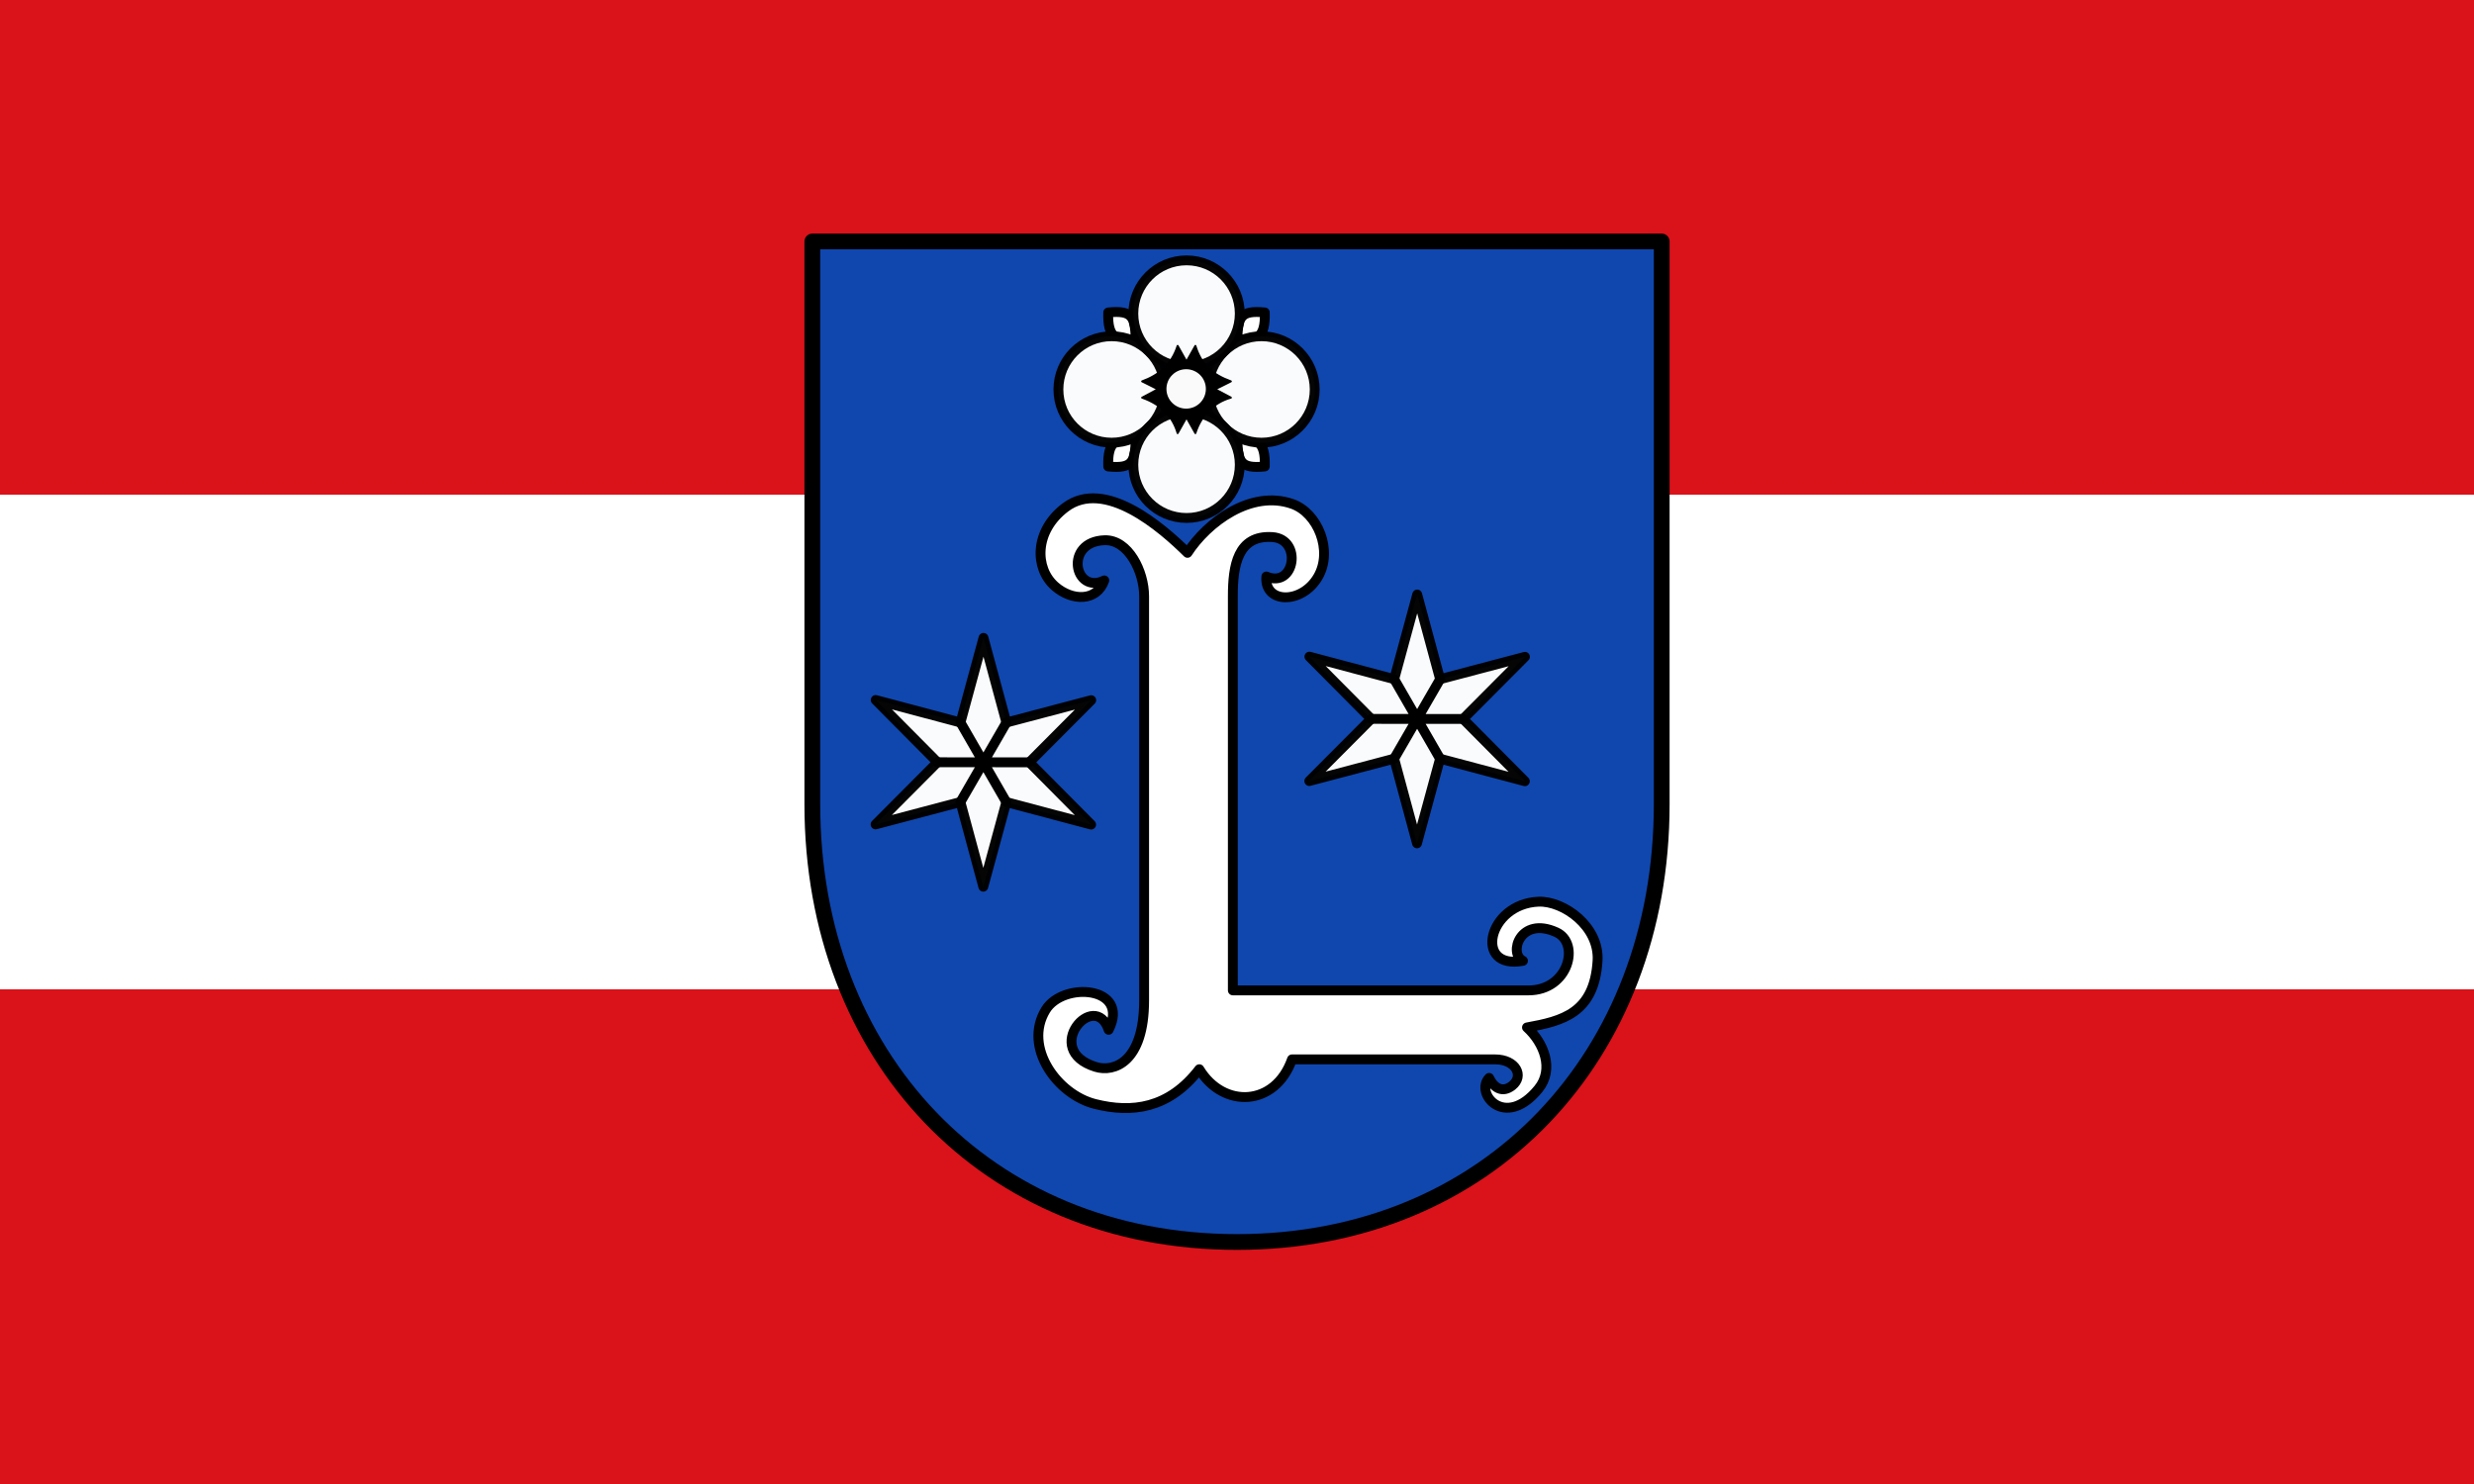
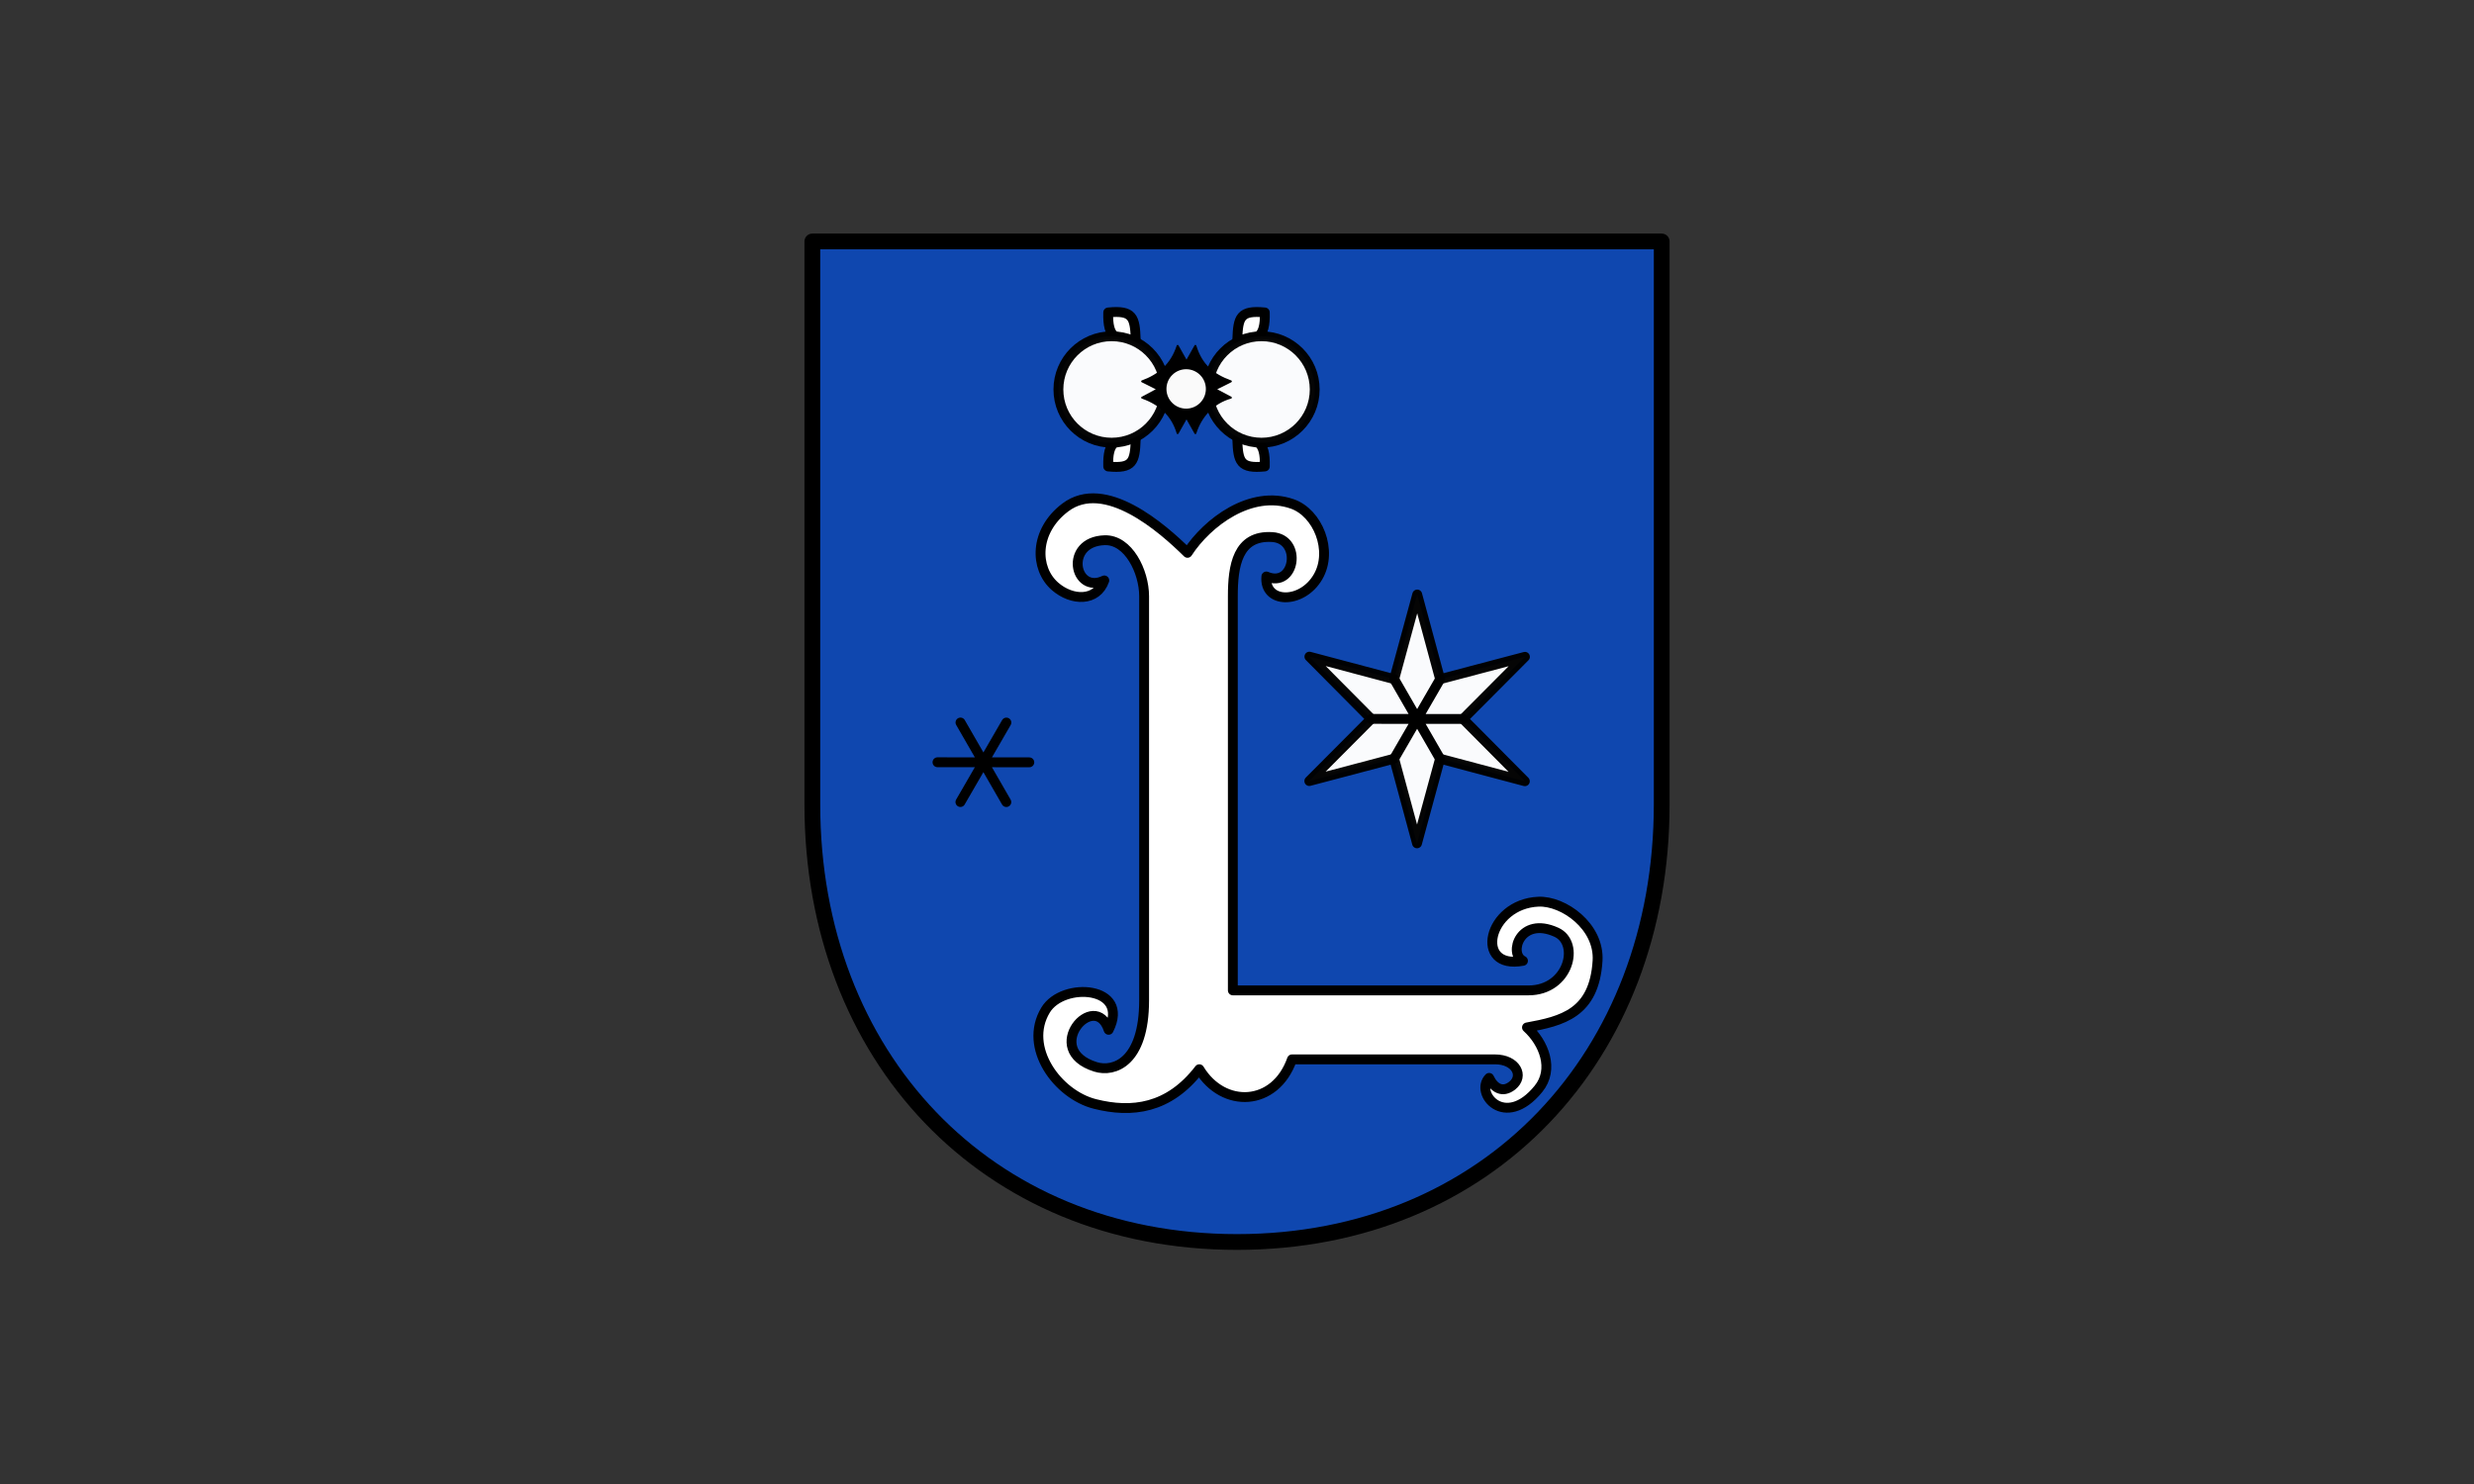
<svg xmlns="http://www.w3.org/2000/svg" height="300" width="500">
  <rect width="100%" height="100%" fill="#333333" stroke="none" />
-   <path d="M0 200h500V100H0z" fill="#fff" />
-   <path d="M0 300h500V200H0zM0 100h500V0H0z" fill="#da121a" />
  <g transform="matrix(.425 0 0 .425 162.348 46.948)">
    <path d="M4.297 4.387v267.755c0 119.566 82.397 208.159 201.953 208.159s201.953-88.593 201.953-208.159V4.387z" fill="#0f47af" stroke="#000" stroke-width="7.5" stroke-linecap="round" stroke-linejoin="round" />
    <g fill="#fff" stroke="#000" stroke-width="4.688" stroke-linecap="round" stroke-linejoin="round">
      <path d="M219.454 38.153c-11.723-1.166-12.697 2.314-13.063 12.802 9.275.79 13.426-.605 13.063-12.802zM145.007 38.153c11.724-1.166 12.697 2.314 13.064 12.802-9.276.79-13.427-.605-13.064-12.802zM219.454 111.418c-11.723 1.166-12.697-2.314-13.063-12.803 9.275-.79 13.426.605 13.063 12.803zM145.007 111.418c11.724 1.166 12.697-2.314 13.064-12.803-9.276-.79-13.427.605-13.064 12.803z" />
    </g>
    <circle r="25.313" cy="146.629" cx="-74.785" transform="rotate(-90)" opacity=".98" fill="#fff" stroke="#000" stroke-width="4.688" stroke-linecap="round" stroke-linejoin="round" />
    <circle transform="matrix(0 -1 -1 0 0 0)" cx="-74.785" cy="-217.879" r="25.313" opacity=".98" fill="#fff" stroke="#000" stroke-width="4.688" stroke-linecap="round" stroke-linejoin="round" />
-     <circle cx="182.253" cy="38.692" r="25.313" opacity=".98" fill="#fff" stroke="#000" stroke-width="4.688" stroke-linecap="round" stroke-linejoin="round" />
-     <circle r="25.313" cy="-110.598" cx="182.253" transform="scale(1 -1)" opacity=".98" fill="#fff" stroke="#000" stroke-width="4.688" stroke-linecap="round" stroke-linejoin="round" />
    <path d="M182.697 152.497c-11.923-11.824-39.314-35.807-58.125-21.562-14.82 11.222-14.666 28.954-4.875 37.5 8.04 7.017 19.847 7.354 23.438-2.813-14.289 6.908-19.34-18.52.187-19.125 11.273-.349 18.75 14.905 18.75 26.625V365.31c0 29.531-14.344 34.41-23.068 31.704-26.165-8.116-.263-37.162 6.193-17.642 10.434-20.694-21.69-23.157-30-9.375-10.767 17.854 5.77 40.17 23.437 44.642 17.617 4.46 35.199 2.32 49.688-16.517 11.434 18.85 36.106 17.843 44.062-4.687h96.563c9.904 0 13.988 7.893 8.124 12.52-4.464 3.522-8.607 1.271-10.937-3.708-7 7.216 7.453 24.849 23.438 5.25 7.64-9.368 2.613-21.948-5.437-29.25 16.636-3.033 32.018-6.634 33.562-31.687 1.009-16.369-16.179-28.635-28.125-28.125-24.194 1.031-30.846 32.545-7.34 28.125-7.07-3.404-1.381-21.414 15.871-13.594 11.45 5.19 5.89 27.656-13.219 27.656H204.26v-187.5c0-14.296 2.164-29.181 18.75-28.125 14.445.92 10.826 24.61-2.812 18.75-1.149 12.944 16.872 13.394 24.563.188 7.287-12.513-.12-30.431-12.188-34.688-19.683-6.942-40.476 8.747-49.875 23.25z" fill="#fff" stroke="#000" stroke-width="4.688" stroke-linecap="round" stroke-linejoin="round" />
    <g stroke="#000" stroke-width="4.688" stroke-linecap="round" stroke-linejoin="round">
-       <path d="M136.874 281.759l-40.325-10.712-10.952 40.26-10.886-40.277-40.341 10.645 29.438-29.566-29.39-29.615 40.324 10.712 10.952-40.26 10.886 40.277 40.342-10.645-29.439 29.566z" opacity=".98" fill="#fff" />
      <path d="M96.58 233.223L74.711 271.03m32.772-18.886l-43.675-.035m10.934-18.903l21.807 37.841" fill="none" />
    </g>
    <g stroke="#000" stroke-width="4.688" stroke-linecap="round" stroke-linejoin="round">
      <path d="M343.124 261.134l-40.325-10.712-10.952 40.26-10.886-40.277-40.341 10.645 29.438-29.566-29.39-29.615 40.324 10.712 10.952-40.26 10.886 40.277 40.342-10.645-29.439 29.566z" opacity=".98" fill="#fff" />
      <path d="M302.83 212.598l-21.869 37.807m32.772-18.886l-43.675-.035m10.934-18.903l21.807 37.841" fill="none" />
    </g>
    <path d="M178.01 54.06c-2.928 9.093-9.083 14.037-16.876 16.875l7.5 3.75-7.5 3.993c9.267 3.257 14.573 9.09 16.875 16.875l4.22-7.5 4.218 7.5c2.533-8.038 8.456-14.553 16.875-16.875l-7.5-3.993 7.5-3.75c-8.756-3.19-14.129-7.894-16.875-16.875l-4.219 7.5z" stroke="#000" stroke-width=".938" stroke-linecap="round" stroke-linejoin="round" />
    <circle cx="182.063" cy="74.531" r="9.375" opacity=".98" fill="#fff" />
  </g>
</svg>